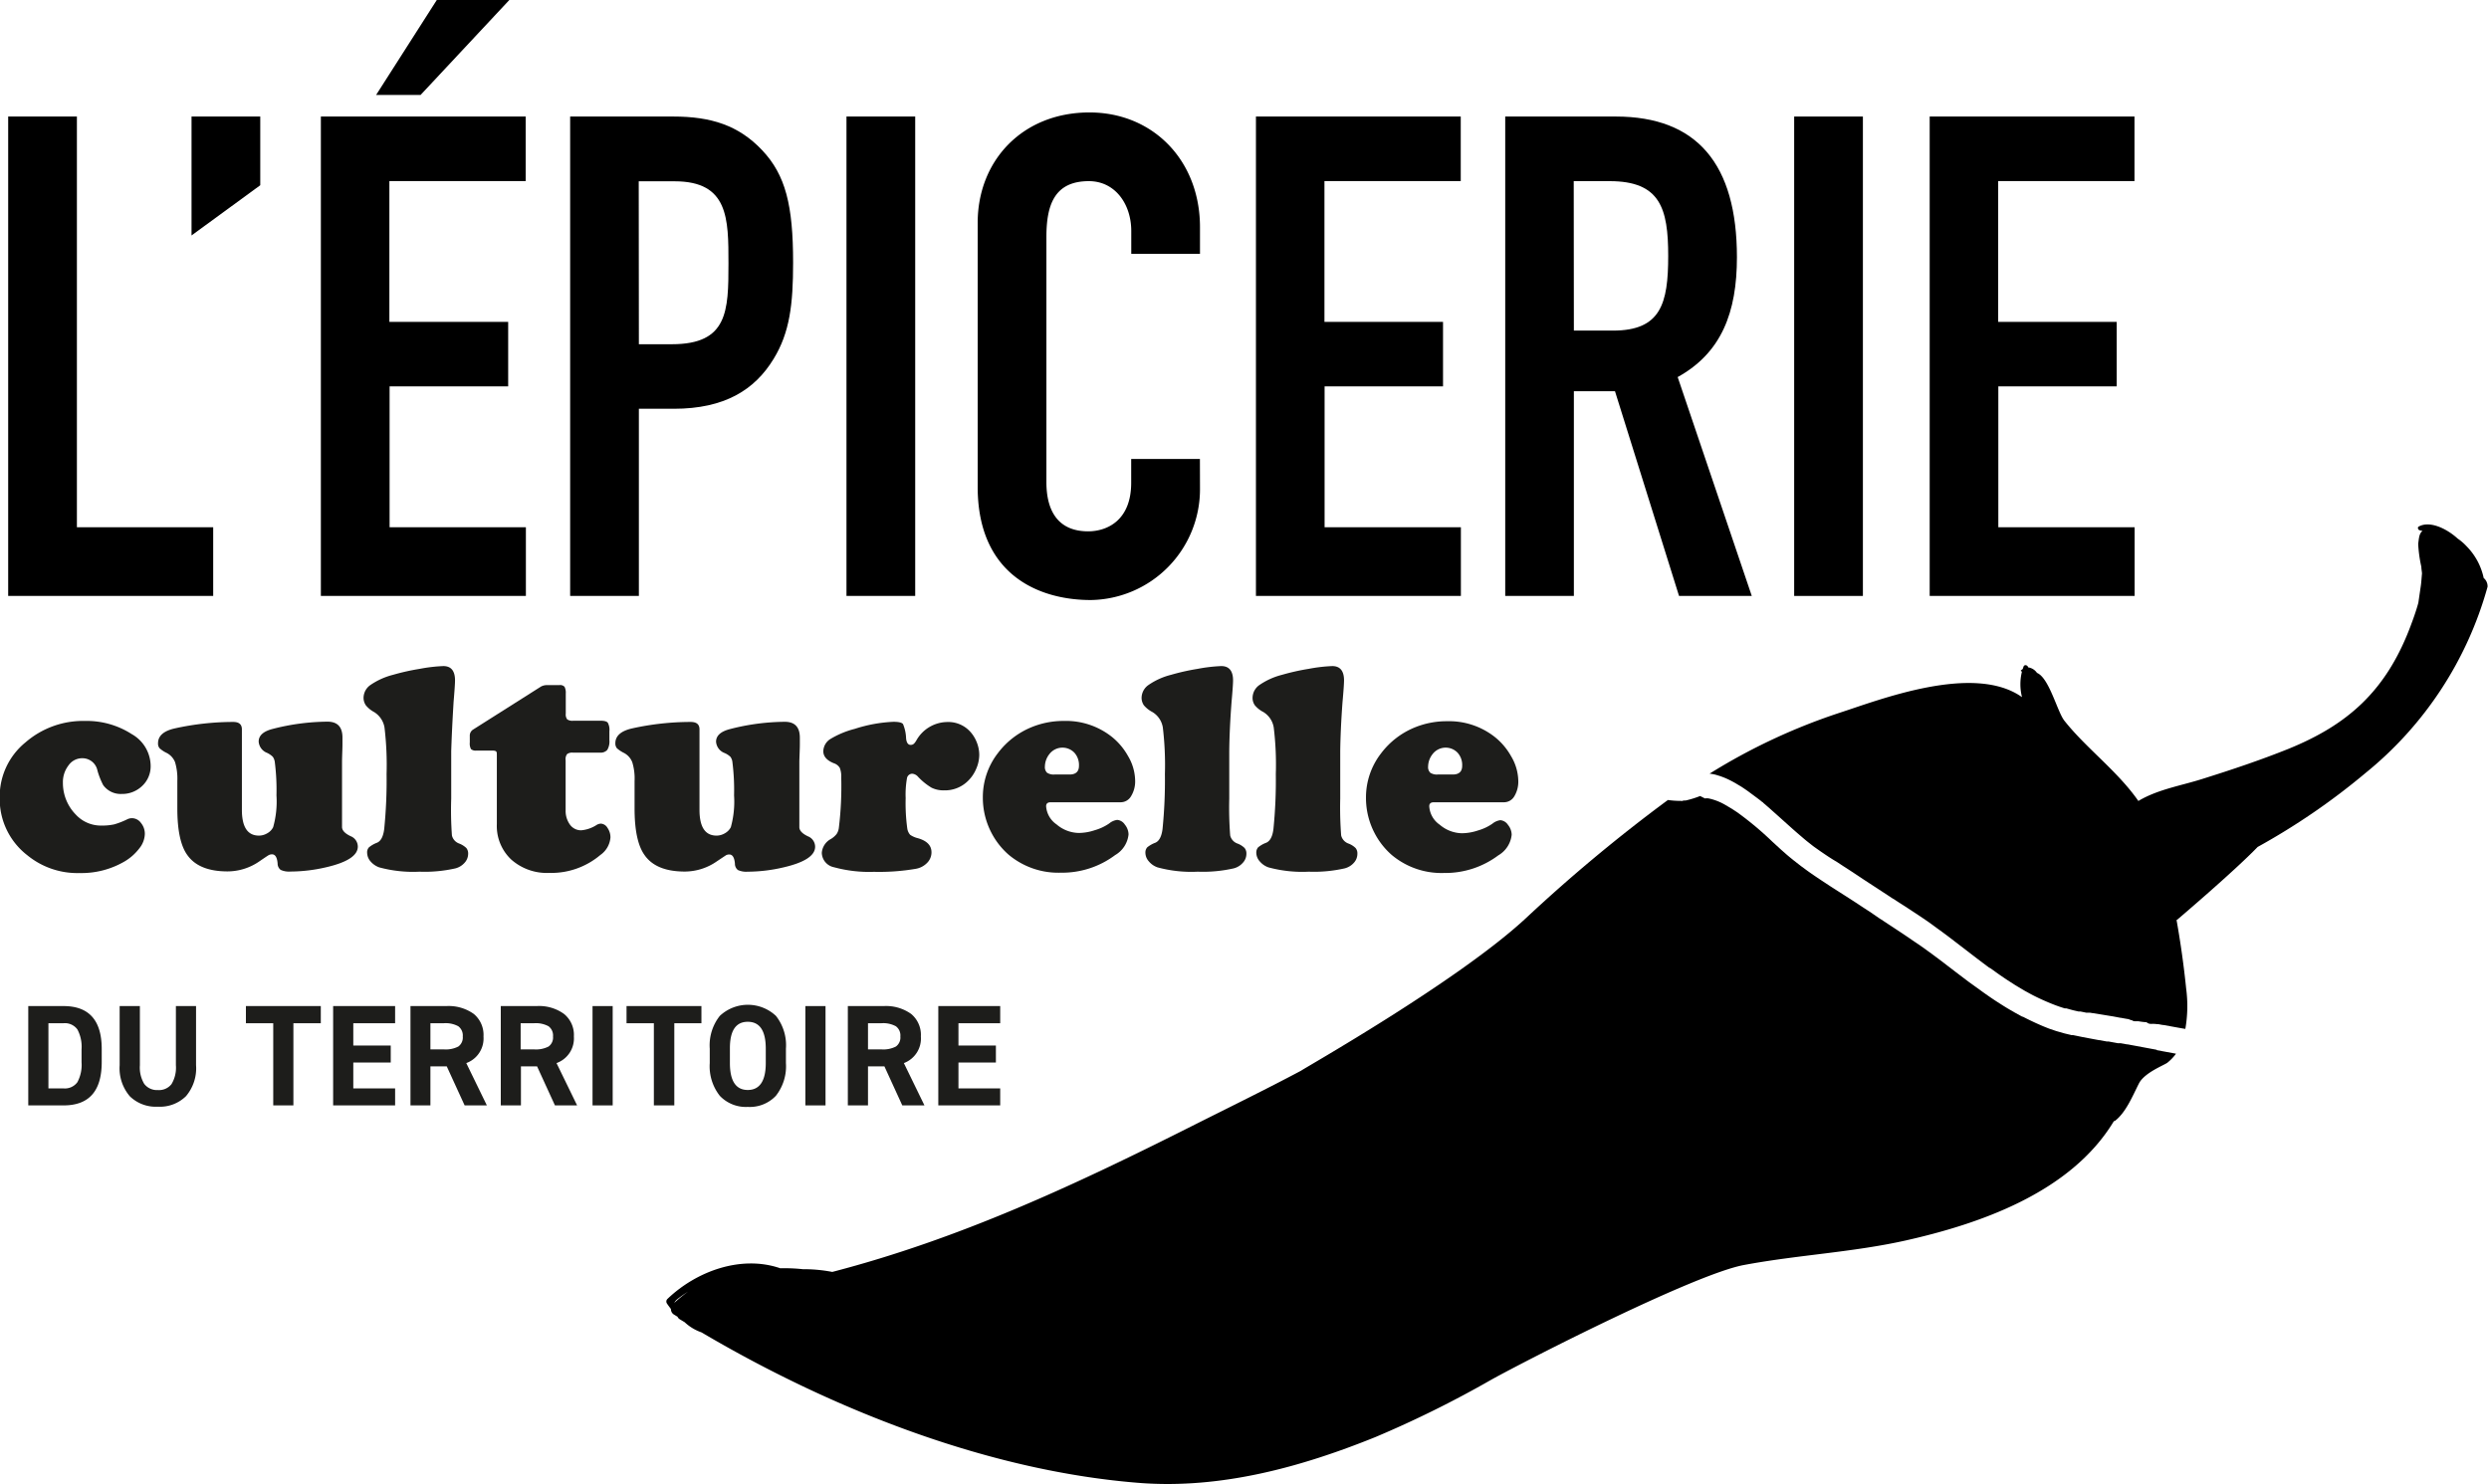
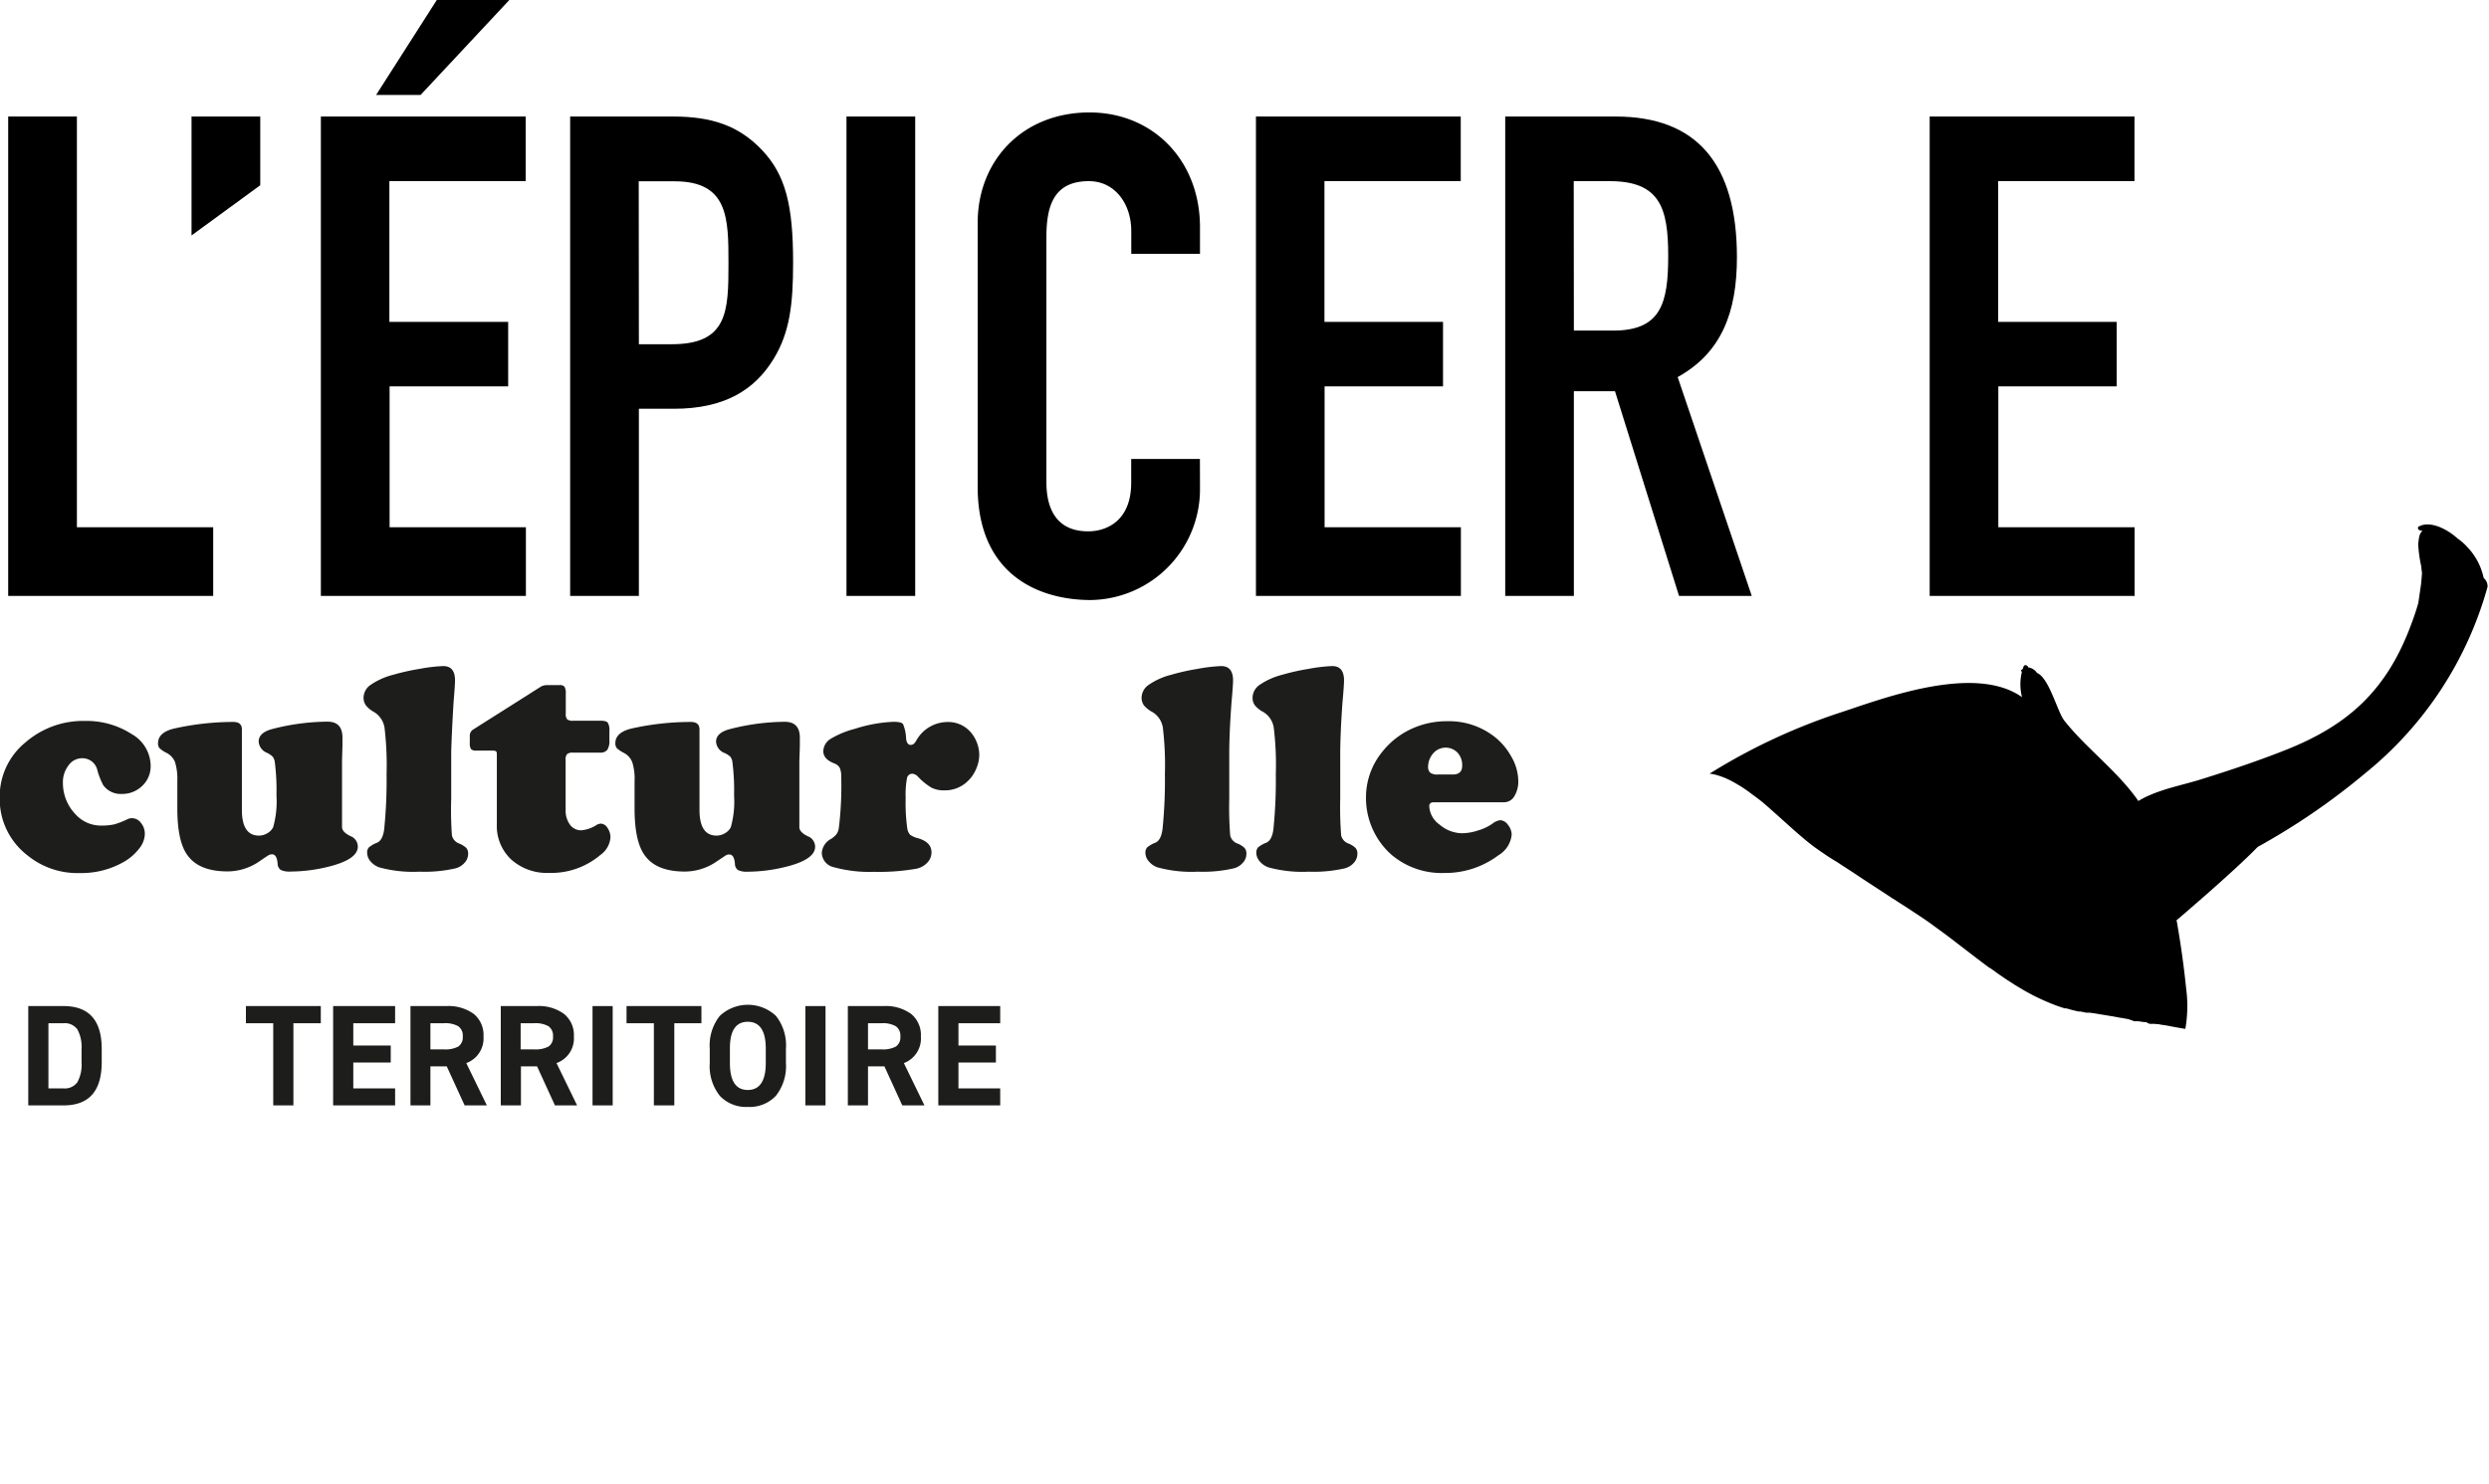
<svg xmlns="http://www.w3.org/2000/svg" viewBox="0 0 346.97 206.9">
  <defs>
    <style>.cls-1{fill:#1d1d1b;}</style>
  </defs>
  <g id="Calque_2" data-name="Calque 2">
    <g id="Calque_1-2" data-name="Calque 1">
-       <path d="M300.69,146.39l-.66-.12h0l-3.43-.64-.1,0h0l-.36-.07h0l-.51-.09h0l-.19,0h0l-.2,0-.26-.05h0l-.77-.14-.26-.05h0l-.17,0-.08,0h0l-1-.19h-.09l-.49-.09h0l-1.81-.34-.82-.17-.49-.1-.21,0c-.32-.08-.64-.15-1-.24l-.73-.21-.42-.12-1-.34-.35-.14h0c-.36-.14-.72-.29-1.07-.45l-.45-.2c-.6-.28-1.19-.56-1.78-.87l-.08,0-1.05-.58h0l-.76-.44c-.55-.32-1.08-.66-1.61-1s-.94-.62-1.4-.94-.88-.62-1.31-.94l-.38-.27-1-.72-1.82-1.38-.87-.67-.16-.12h0l-.61-.47-.18-.14h0l-.4-.3h0l-1.06-.79-.73-.53h0l-.4-.29-.67-.47h0l0,0-.48-.32h0l-.28-.19h0l-.25-.17h0l-.08-.06h0l-.83-.56-.28-.19-1.09-.72h0l0,0-.27-.18h0l0,0-.7-.46h0l-.44-.29h0l-.59-.39-.12-.07-1.46-1q-.69-.44-1.38-.9c-1.36-.9-2.75-1.77-4.13-2.66l-.12-.08-1.08-.71c-.75-.5-1.5-1-2.23-1.54h0l-.13-.1-.44-.32-.08-.06-1-.78,0,0c-.36-.29-.72-.58-1.06-.88l-.67-.59-1.32-1.21h0a45.42,45.42,0,0,0-4.79-4l0,0-.5-.33-.23-.15-.33-.2-.58-.34a7.8,7.8,0,0,0-2.35-.93,1.38,1.38,0,0,0-.53,0h0L237,111h0a13.79,13.79,0,0,1-2,.62c-.16,0-.32,0-.49.06s-.2-.06-.3,0a13.1,13.1,0,0,1-1.66-.12h-.05A222.88,222.88,0,0,0,212.75,128c-9.53,8.88-31.46,21.25-31.34,21.28-5,2.66-10.2,5.2-15.39,7.81-16.33,8.22-32.37,15.69-50,20.27a21,21,0,0,0-4.1-.38,23.71,23.71,0,0,0-3.15-.13c-5.48-1.88-11.7.42-15.72,4.27a.5.5,0,0,0-.08.64c.18.27.37.52.56.77a.88.88,0,0,0,.38.75l.54.33a.74.74,0,0,0,.29.34l.7.42,0,0a6.59,6.59,0,0,0,2.35,1.42c18.78,11.08,40.54,19.41,61.13,21,11.35.85,22.47-2.22,32.81-6.4a149.38,149.38,0,0,0,16.16-8c5.27-2.92,28.53-14.78,35.25-16,7.46-1.4,15.13-1.76,22.54-3.42,10.06-2.27,22.94-6.57,29-16.64a.26.26,0,0,0,.17-.05c1.52-1.19,2.41-3.41,3.32-5.2.79-1.55,3.64-2.59,4-2.92a6.75,6.75,0,0,0,1.17-1.23l-2.77-.51ZM95.9,180.12a17.91,17.91,0,0,0-1.9,1.56,1.44,1.44,0,0,1,.4-.5A15.11,15.11,0,0,1,95.9,180.12Z" />
      <path d="M346.23,80.6a8.93,8.93,0,0,0-2.36-4.4,7.34,7.34,0,0,0-1.27-1.1c-1.45-1.33-3.86-2.56-5.43-1.67-.21.11-.08.44.1.5a3.77,3.77,0,0,0,.43.1c-.48.4-.49,1-.6,1.81a18.57,18.57,0,0,0,.44,3.2c0,.3.07.61.09.91-.06.69-.1,1.28-.15,1.64l-.36,2.47c-.31,1.14-.71,2.25-1.1,3.28-3.45,9.16-8.9,13.78-17,17.08-3.88,1.56-7.85,2.89-11.83,4.14-3.09,1-6.31,1.47-9.1,3.13-2.9-4.17-7.25-7.33-10.28-11.15-1-1.2-2.13-6-3.85-6.71a1.8,1.8,0,0,0-1.23-.77c-.09-.33-.52-.44-.65-.1l-.11.33-.23.17c-.07.06,0,.19.08.16h.05a7.28,7.28,0,0,0,0,3.59c-6.75-4.79-20,.43-25.48,2.2a83.53,83.53,0,0,0-18.07,8.47,6.09,6.09,0,0,1,.88.16l.52.16h0a10.78,10.78,0,0,1,1.07.42h0a13.91,13.91,0,0,1,1.32.7l.67.4c.34.23.68.45,1,.69s.62.46.93.69.58.43.85.65h0a.35.35,0,0,0,.17.11h0s0,0,.06.08l.45.39.43.37a.23.23,0,0,1,.07.07c1,.88,2,1.79,3,2.68l.11.1,0,0h0l.51.45.51.44.34.29c.3.26.61.52.93.77s.49.39.73.57l.2.14.62.44.13.09c.72.49,1.46,1,2.2,1.42l1,.66.3.19c.85.55,1.69,1.11,2.53,1.67l3.46,2.26c.25.16.44.31.76.48h0c.42.29.89.58,1.34.87h0l.54.35.53.35.52.34h0l.65.43h0l.71.48h0l.65.45.6.44h0l.56.41h0q1.14.82,2.25,1.68l0,0h0l1.37,1.05c1.17.9,2.35,1.81,3.55,2.7h0l.06,0,.95.68.35.25.76.52.39.26.92.59.2.13h0l.23.14h0l.78.46h0l.32.19.17.09c.34.19.67.37,1,.54.79.4,1.6.77,2.42,1.1h0c.63.26,1.28.49,1.93.69l.16,0,.07,0,.31.09.62.17.78.18.12,0,.14,0,.26.05.53.11.21,0,.09,0,.21,0,.48.08.07,0,2,.33.74.12,1,.19h.06l.32.06.57.1h0c.17,0,.37.13.53.16h0c.17,0,.15.13.5.16h0a4.35,4.35,0,0,1,.53,0h0a9.58,9.58,0,0,0,1.06.13h.05c.46.38.68.15,1.45.27h0l.09,0h0l.1,0h0l.58.11h0l.1,0h0l2.09.38h0s.64.12,1,.17a18.55,18.55,0,0,0,.11-5.65c-.31-3.06-.76-6.31-1.34-9.55l.07,0s8-6.8,11.24-10.17a94.31,94.31,0,0,0,15-10.28,50.89,50.89,0,0,0,17.05-26A1.5,1.5,0,0,0,346.23,80.6Z" />
      <path class="cls-1" d="M11.87,100.53a11.58,11.58,0,0,1,6.5,1.84A5.14,5.14,0,0,1,21,106.74a3.74,3.74,0,0,1-1.24,2.91,4,4,0,0,1-2.8,1.06,3,3,0,0,1-2.58-1.24,10.69,10.69,0,0,1-.79-2,2.14,2.14,0,0,0-2.13-1.74,2.31,2.31,0,0,0-1.91,1,3.81,3.81,0,0,0-.78,2.44,6.28,6.28,0,0,0,1.78,4.4,4.76,4.76,0,0,0,3.64,1.55,7.75,7.75,0,0,0,1.74-.17,10.86,10.86,0,0,0,1.84-.72,1.5,1.5,0,0,1,.64-.14,1.57,1.57,0,0,1,1.24.66,2.38,2.38,0,0,1,.54,1.55,3.35,3.35,0,0,1-.77,2,7.12,7.12,0,0,1-2,1.79,11.9,11.9,0,0,1-6.35,1.65,11,11,0,0,1-7.26-2.48,9.9,9.9,0,0,1-3.85-8,9.73,9.73,0,0,1,3.58-7.73A12.26,12.26,0,0,1,11.87,100.53Z" />
      <path class="cls-1" d="M33.72,101.71v11.21c0,2.4.79,3.6,2.38,3.6a2.29,2.29,0,0,0,1.18-.34,1.94,1.94,0,0,0,.8-.84,13.25,13.25,0,0,0,.46-4.43,30.78,30.78,0,0,0-.23-4.63,1.59,1.59,0,0,0-.29-.76,3,3,0,0,0-.79-.54,1.82,1.82,0,0,1-1.17-1.57c0-.86.67-1.45,2-1.78a31.33,31.33,0,0,1,7.59-1c1.4,0,2.09.74,2.09,2.22,0,.15,0,.46,0,.93,0,.66-.05,1.47-.06,2.42v9.12c0,.47.4.9,1.2,1.28a1.57,1.57,0,0,1,1,1.45q0,1.86-4.4,2.88a22.22,22.22,0,0,1-5,.6,2.78,2.78,0,0,1-1.35-.23,1.1,1.1,0,0,1-.43-.89c-.07-.86-.33-1.28-.78-1.28a1,1,0,0,0-.46.11q-.21.12-1.26.84a7.82,7.82,0,0,1-4.49,1.43q-4,0-5.61-2.3-1.38-1.92-1.38-6.47c0-1.14,0-2.1,0-2.9v-.95a8,8,0,0,0-.32-2.62A2.48,2.48,0,0,0,23.25,105a4,4,0,0,1-1-.66,1,1,0,0,1-.22-.69c0-1.05.79-1.74,2.38-2.09a37.87,37.87,0,0,1,8.11-.89C33.31,100.67,33.72,101,33.72,101.71Z" />
      <path class="cls-1" d="M62.9,104.73v6.64A48.72,48.72,0,0,0,63,116.5a1.58,1.58,0,0,0,1,1.12,3.07,3.07,0,0,1,1,.62,1.2,1.2,0,0,1,.26.82,1.85,1.85,0,0,1-.49,1.24,2.55,2.55,0,0,1-1.29.79,19.43,19.43,0,0,1-5,.46,18.1,18.1,0,0,1-5.61-.6,2.85,2.85,0,0,1-1.22-.84,1.87,1.87,0,0,1-.47-1.19,1,1,0,0,1,.26-.77,4,4,0,0,1,1.12-.64c.54-.23.87-.87,1-1.92a67.18,67.18,0,0,0,.33-7.65,43.91,43.91,0,0,0-.29-6.5,3.14,3.14,0,0,0-1.45-2.15A3.82,3.82,0,0,1,51,98.35a1.85,1.85,0,0,1-.32-1.09,2.21,2.21,0,0,1,1-1.77,9.88,9.88,0,0,1,3.1-1.39,31.46,31.46,0,0,1,3.71-.83,22,22,0,0,1,3.31-.39c1.09,0,1.63.67,1.63,2,0,.44-.07,1.46-.2,3Q63,101.65,62.9,104.73Z" />
      <path class="cls-1" d="M78.85,106v7a3.27,3.27,0,0,0,.61,2,1.9,1.9,0,0,0,1.56.78,4.71,4.71,0,0,0,2.14-.74,1.21,1.21,0,0,1,.62-.19,1.15,1.15,0,0,1,.91.6,2.31,2.31,0,0,1,.41,1.31,3.29,3.29,0,0,1-1.41,2.46,10.57,10.57,0,0,1-7.11,2.5,7.48,7.48,0,0,1-5.32-1.87,6.42,6.42,0,0,1-2-4.93v-9.56c0-.32,0-.51-.11-.59s-.27-.11-.59-.11H66.42a1,1,0,0,1-.76-.2,1.62,1.62,0,0,1-.17-.92v-.91a1,1,0,0,1,.48-.91l9.47-6a1.87,1.87,0,0,1,.87-.19H78a.83.83,0,0,1,.7.24,1.83,1.83,0,0,1,.17.94v2.8a1.13,1.13,0,0,0,.2.8,1.25,1.25,0,0,0,.84.19h3.82c.51,0,.85.09,1,.28a2.08,2.08,0,0,1,.22,1.19v1.22a2.3,2.3,0,0,1-.29,1.37,1.22,1.22,0,0,1-1,.39H79.85a1.17,1.17,0,0,0-.79.2A1.12,1.12,0,0,0,78.85,106Z" />
      <path class="cls-1" d="M97.51,101.71v11.21c0,2.4.79,3.6,2.38,3.6a2.29,2.29,0,0,0,1.18-.34,2,2,0,0,0,.81-.84,13.34,13.34,0,0,0,.45-4.43,30.78,30.78,0,0,0-.23-4.63,1.49,1.49,0,0,0-.29-.76A2.88,2.88,0,0,0,101,105a1.82,1.82,0,0,1-1.18-1.57c0-.86.67-1.45,2-1.78a31.21,31.21,0,0,1,7.59-1c1.39,0,2.09.74,2.09,2.22,0,.15,0,.46,0,.93,0,.66-.05,1.47-.07,2.42v9.12c0,.47.4.9,1.2,1.28a1.57,1.57,0,0,1,1,1.45q0,1.86-4.41,2.88a22.09,22.09,0,0,1-5,.6,2.78,2.78,0,0,1-1.35-.23,1.1,1.1,0,0,1-.42-.89c-.07-.86-.34-1.28-.79-1.28a1,1,0,0,0-.46.11l-1.26.84a7.82,7.82,0,0,1-4.49,1.43q-4,0-5.6-2.3c-.92-1.28-1.39-3.44-1.39-6.47,0-1.14,0-2.1,0-2.9v-.95a7.71,7.71,0,0,0-.32-2.62A2.48,2.48,0,0,0,87,105a4.42,4.42,0,0,1-1-.66,1.06,1.06,0,0,1-.22-.69c0-1.05.8-1.74,2.38-2.09a37.94,37.94,0,0,1,8.11-.89C97.1,100.67,97.51,101,97.51,101.71Z" />
      <path class="cls-1" d="M124.55,100.65c.73,0,1.17.11,1.33.31a5.63,5.63,0,0,1,.43,2c.06.61.28.91.64.91s.53-.2.78-.6a5,5,0,0,1,4.33-2.59,4.12,4.12,0,0,1,3.08,1.23,4.75,4.75,0,0,1,1,1.54,4.84,4.84,0,0,1,.37,1.81,4.94,4.94,0,0,1-.45,2,5.06,5.06,0,0,1-1.18,1.69,4.55,4.55,0,0,1-3.25,1.26,3.8,3.8,0,0,1-1.77-.37,8.76,8.76,0,0,1-1.87-1.51,1.22,1.22,0,0,0-.81-.44.75.75,0,0,0-.75.65,13,13,0,0,0-.18,2.75,26,26,0,0,0,.23,4.26,1.68,1.68,0,0,0,.4.86,3.31,3.31,0,0,0,1.11.48q1.86.55,1.86,1.95a2.06,2.06,0,0,1-.6,1.47,2.86,2.86,0,0,1-1.59.84,30.31,30.31,0,0,1-5.83.42,18.66,18.66,0,0,1-5.57-.64,2.11,2.11,0,0,1-1.7-2,2.39,2.39,0,0,1,1.25-1.93,2.9,2.9,0,0,0,.82-.71,2,2,0,0,0,.31-.88,48,48,0,0,0,.33-7,3.26,3.26,0,0,0-.2-1.33,1.5,1.5,0,0,0-.83-.65q-1.47-.59-1.47-1.68a2.08,2.08,0,0,1,1-1.71,12.64,12.64,0,0,1,3.4-1.41A20.2,20.2,0,0,1,124.55,100.65Z" />
-       <path class="cls-1" d="M156.2,111.87h-9.73c-.42,0-.64.18-.64.55a3.35,3.35,0,0,0,1.46,2.54,4.88,4.88,0,0,0,3.13,1.19,7.26,7.26,0,0,0,2.21-.39,6.82,6.82,0,0,0,2-.94,2.17,2.17,0,0,1,1.12-.49,1.42,1.42,0,0,1,1.06.66,2.22,2.22,0,0,1,.51,1.36,3.76,3.76,0,0,1-1.86,2.88,12.32,12.32,0,0,1-7.59,2.46,10.78,10.78,0,0,1-7.28-2.52,10.43,10.43,0,0,1-2.36-3,10.55,10.55,0,0,1-1.22-4.93,10,10,0,0,1,2.11-6.24,11.13,11.13,0,0,1,4.63-3.58,11.71,11.71,0,0,1,4.57-.89,10.29,10.29,0,0,1,6.69,2.23,9.14,9.14,0,0,1,2.23,2.65,6.91,6.91,0,0,1,1,3.39,3.94,3.94,0,0,1-.56,2.21A1.67,1.67,0,0,1,156.2,111.87ZM147,108h2.09c.88,0,1.32-.41,1.32-1.22a2.56,2.56,0,0,0-.64-1.82,2.3,2.3,0,0,0-3.49.2,2.86,2.86,0,0,0-.62,1.72,1.09,1.09,0,0,0,.3.87A1.68,1.68,0,0,0,147,108Z" />
      <path class="cls-1" d="M171.36,104.73v6.64a50.24,50.24,0,0,0,.13,5.13,1.58,1.58,0,0,0,1,1.12,2.9,2.9,0,0,1,1,.62,1.2,1.2,0,0,1,.26.82,1.81,1.81,0,0,1-.49,1.24,2.51,2.51,0,0,1-1.29.79,19.37,19.37,0,0,1-5,.46,18,18,0,0,1-5.6-.6,2.73,2.73,0,0,1-1.22-.84,1.83,1.83,0,0,1-.48-1.19,1.09,1.09,0,0,1,.26-.77,4,4,0,0,1,1.13-.64c.53-.23.87-.87,1-1.92a67.18,67.18,0,0,0,.33-7.65,43.91,43.91,0,0,0-.29-6.5,3.08,3.08,0,0,0-1.45-2.15,3.94,3.94,0,0,1-1.19-.94,1.85,1.85,0,0,1-.32-1.09,2.22,2.22,0,0,1,1-1.77,9.67,9.67,0,0,1,3.1-1.39,30.78,30.78,0,0,1,3.7-.83,22.17,22.17,0,0,1,3.31-.39c1.09,0,1.64.67,1.64,2,0,.44-.07,1.46-.21,3C171.49,100.41,171.38,102.67,171.36,104.73Z" />
      <path class="cls-1" d="M186.83,104.73v6.64a50.24,50.24,0,0,0,.13,5.13,1.6,1.6,0,0,0,1,1.12,2.9,2.9,0,0,1,1,.62,1.16,1.16,0,0,1,.26.82,1.84,1.84,0,0,1-.48,1.24,2.58,2.58,0,0,1-1.3.79,19.34,19.34,0,0,1-5,.46,18.05,18.05,0,0,1-5.61-.6,2.79,2.79,0,0,1-1.22-.84,1.83,1.83,0,0,1-.48-1.19,1.09,1.09,0,0,1,.26-.77,4,4,0,0,1,1.13-.64q.81-.35,1-1.92a67.18,67.18,0,0,0,.33-7.65,42.49,42.49,0,0,0-.29-6.5,3.1,3.1,0,0,0-1.44-2.15,3.82,3.82,0,0,1-1.19-.94,1.78,1.78,0,0,1-.32-1.09,2.21,2.21,0,0,1,1-1.77,9.77,9.77,0,0,1,3.1-1.39,31.23,31.23,0,0,1,3.7-.83,22.17,22.17,0,0,1,3.31-.39c1.09,0,1.64.67,1.64,2,0,.44-.07,1.46-.21,3Q186.87,101.65,186.83,104.73Z" />
      <path class="cls-1" d="M209.6,111.87h-9.72c-.42,0-.64.18-.64.55A3.35,3.35,0,0,0,200.7,115a4.88,4.88,0,0,0,3.13,1.19,7.26,7.26,0,0,0,2.21-.39,6.82,6.82,0,0,0,2-.94,2.17,2.17,0,0,1,1.12-.49,1.42,1.42,0,0,1,1.06.66,2.22,2.22,0,0,1,.51,1.36,3.76,3.76,0,0,1-1.86,2.88,12.32,12.32,0,0,1-7.59,2.46,10.78,10.78,0,0,1-7.28-2.52,10.43,10.43,0,0,1-2.36-3,10.55,10.55,0,0,1-1.22-4.93,10,10,0,0,1,2.11-6.24,11.13,11.13,0,0,1,4.63-3.58,11.71,11.71,0,0,1,4.57-.89,10.29,10.29,0,0,1,6.69,2.23,9.14,9.14,0,0,1,2.23,2.65,6.91,6.91,0,0,1,1,3.39,3.94,3.94,0,0,1-.56,2.21A1.67,1.67,0,0,1,209.6,111.87ZM200.42,108h2.09c.88,0,1.32-.41,1.32-1.22a2.56,2.56,0,0,0-.64-1.82,2.3,2.3,0,0,0-3.49.2,2.86,2.86,0,0,0-.62,1.72,1.09,1.09,0,0,0,.3.87A1.68,1.68,0,0,0,200.42,108Z" />
      <path d="M1.14,16.25h9.58V73.52h19V83.1H1.14Z" />
      <path d="M26.7,16.25h9.58v9.58l-9.58,7Z" />
      <path d="M44.73,16.25H73.28v9h-19V44.88H70.84v9H54.31V73.52h19V83.1H44.73ZM60.89,0H71L58.63,13.24h-6.2Z" />
      <path d="M79.48,16.25H93.85c5.26,0,9.11,1.22,12.39,4.69s4.32,7.7,4.32,15.69c0,5.82-.47,9.75-2.72,13.42C105.21,54.37,101,57,93.94,57H89.06V83.1H79.48ZM89.06,48h4.6c7.79,0,7.89-4.6,7.89-11.26,0-6.29,0-11.46-7.51-11.46h-5Z" />
      <path d="M118,16.25h9.58V83.1H118Z" />
      <path d="M167.28,68.17a15.45,15.45,0,0,1-15.21,15.5c-7.33,0-15.78-3.57-15.78-15.78V31.08c0-8.73,6.29-15.4,15.59-15.4,8.83,0,15.4,6.67,15.4,16V35.4H157.7V32.21c0-3.75-2.25-6.95-5.91-6.95-4.79,0-5.92,3.29-5.92,7.8V67.23c0,3.85,1.5,6.86,5.82,6.86,2.63,0,6-1.51,6-6.77V64h9.58Z" />
      <path d="M175.08,16.25h28.55v9h-19V44.88h16.53v9H184.65V73.52h19V83.1H175.08Z" />
      <path d="M209.83,16.25h15.4c11.36,0,16.9,6.66,16.9,19.62,0,7.7-2.16,13.33-8.26,16.71L244.2,83.1H234.06l-8.93-28.55H219.4V83.1h-9.57ZM219.4,46.1h5.45c6.67,0,7.7-3.75,7.7-10.41s-1.12-10.43-8.17-10.43h-5Z" />
-       <path d="M250.11,16.25h9.58V83.1h-9.58Z" />
      <path d="M269,16.25h28.55v9h-19V44.88h16.52v9H278.57V73.52h19V83.1H269Z" />
      <path class="cls-1" d="M8.86,154.14H3.94V140.29H8.86q5.33,0,5.32,6v1.81C14.18,152.14,12.41,154.14,8.86,154.14Zm-2.11-2.37H8.86a2.15,2.15,0,0,0,1.93-.87,5.12,5.12,0,0,0,.58-2.78v-1.81a5.11,5.11,0,0,0-.58-2.76,2.15,2.15,0,0,0-1.93-.87H6.75Z" />
-       <path class="cls-1" d="M24.52,148.54v-8.25h2.81v8.23a6,6,0,0,1-1.41,4.34A5.18,5.18,0,0,1,22,154.32a5.18,5.18,0,0,1-3.9-1.45,6,6,0,0,1-1.42-4.33v-8.25H19.5v8.25a4.44,4.44,0,0,0,.6,2.59A2.22,2.22,0,0,0,22,152a2.21,2.21,0,0,0,1.91-.83A4.44,4.44,0,0,0,24.52,148.54Z" />
      <path class="cls-1" d="M34.28,142.68v-2.39H44.72v2.39H40.9v11.46H38.09V142.68Z" />
      <path class="cls-1" d="M46.44,154.14V140.29h8.64v2.39H49.25v3.11h5.22v2.37H49.25v3.61h5.83v2.37Z" />
      <path class="cls-1" d="M65,148.24l2.87,5.9H64.77l-2.49-5.44H60v5.44H57.22V140.29h5a6,6,0,0,1,3.83,1.1,3.79,3.79,0,0,1,1.35,3.14A3.66,3.66,0,0,1,65,148.24Zm-5-5.56v3.65h1.89a3.81,3.81,0,0,0,2-.4,1.54,1.54,0,0,0,.62-1.4,1.59,1.59,0,0,0-.63-1.43,3.7,3.7,0,0,0-2-.42Z" />
      <path class="cls-1" d="M77.58,148.24l2.87,5.9H77.36l-2.49-5.44H72.62v5.44H69.81V140.29h5a5.91,5.91,0,0,1,3.82,1.1A3.77,3.77,0,0,1,80,144.53,3.66,3.66,0,0,1,77.58,148.24Zm-5-5.56v3.65h1.89a3.84,3.84,0,0,0,2-.4,1.54,1.54,0,0,0,.62-1.4,1.59,1.59,0,0,0-.63-1.43,3.72,3.72,0,0,0-2-.42Z" />
      <path class="cls-1" d="M82.6,140.29h2.81v13.85H82.6Z" />
      <path class="cls-1" d="M87.34,142.68v-2.39H97.78v2.39H94v11.46H91.15V142.68Z" />
      <path class="cls-1" d="M109.56,146.23v2a6.65,6.65,0,0,1-1.4,4.57,5,5,0,0,1-3.92,1.55,5,5,0,0,1-3.9-1.55,6.65,6.65,0,0,1-1.4-4.57v-2a6.61,6.61,0,0,1,1.4-4.57,5.72,5.72,0,0,1,7.83,0A6.61,6.61,0,0,1,109.56,146.23Zm-7.81,0v2c0,2.5.83,3.76,2.49,3.76s2.51-1.26,2.51-3.76v-2q0-3.75-2.51-3.75T101.75,146.23Z" />
      <path class="cls-1" d="M112.27,140.29h2.81v13.85h-2.81Z" />
      <path class="cls-1" d="M126,148.24l2.87,5.9h-3.09l-2.49-5.44H121v5.44h-2.81V140.29h5a6,6,0,0,1,3.83,1.1,3.79,3.79,0,0,1,1.35,3.14A3.66,3.66,0,0,1,126,148.24Zm-5-5.56v3.65h1.89a3.84,3.84,0,0,0,2-.4,1.54,1.54,0,0,0,.62-1.4,1.59,1.59,0,0,0-.63-1.43,3.7,3.7,0,0,0-2-.42Z" />
      <path class="cls-1" d="M130.8,154.14V140.29h8.63v2.39h-5.82v3.11h5.22v2.37h-5.22v3.61h5.82v2.37Z" />
    </g>
  </g>
</svg>